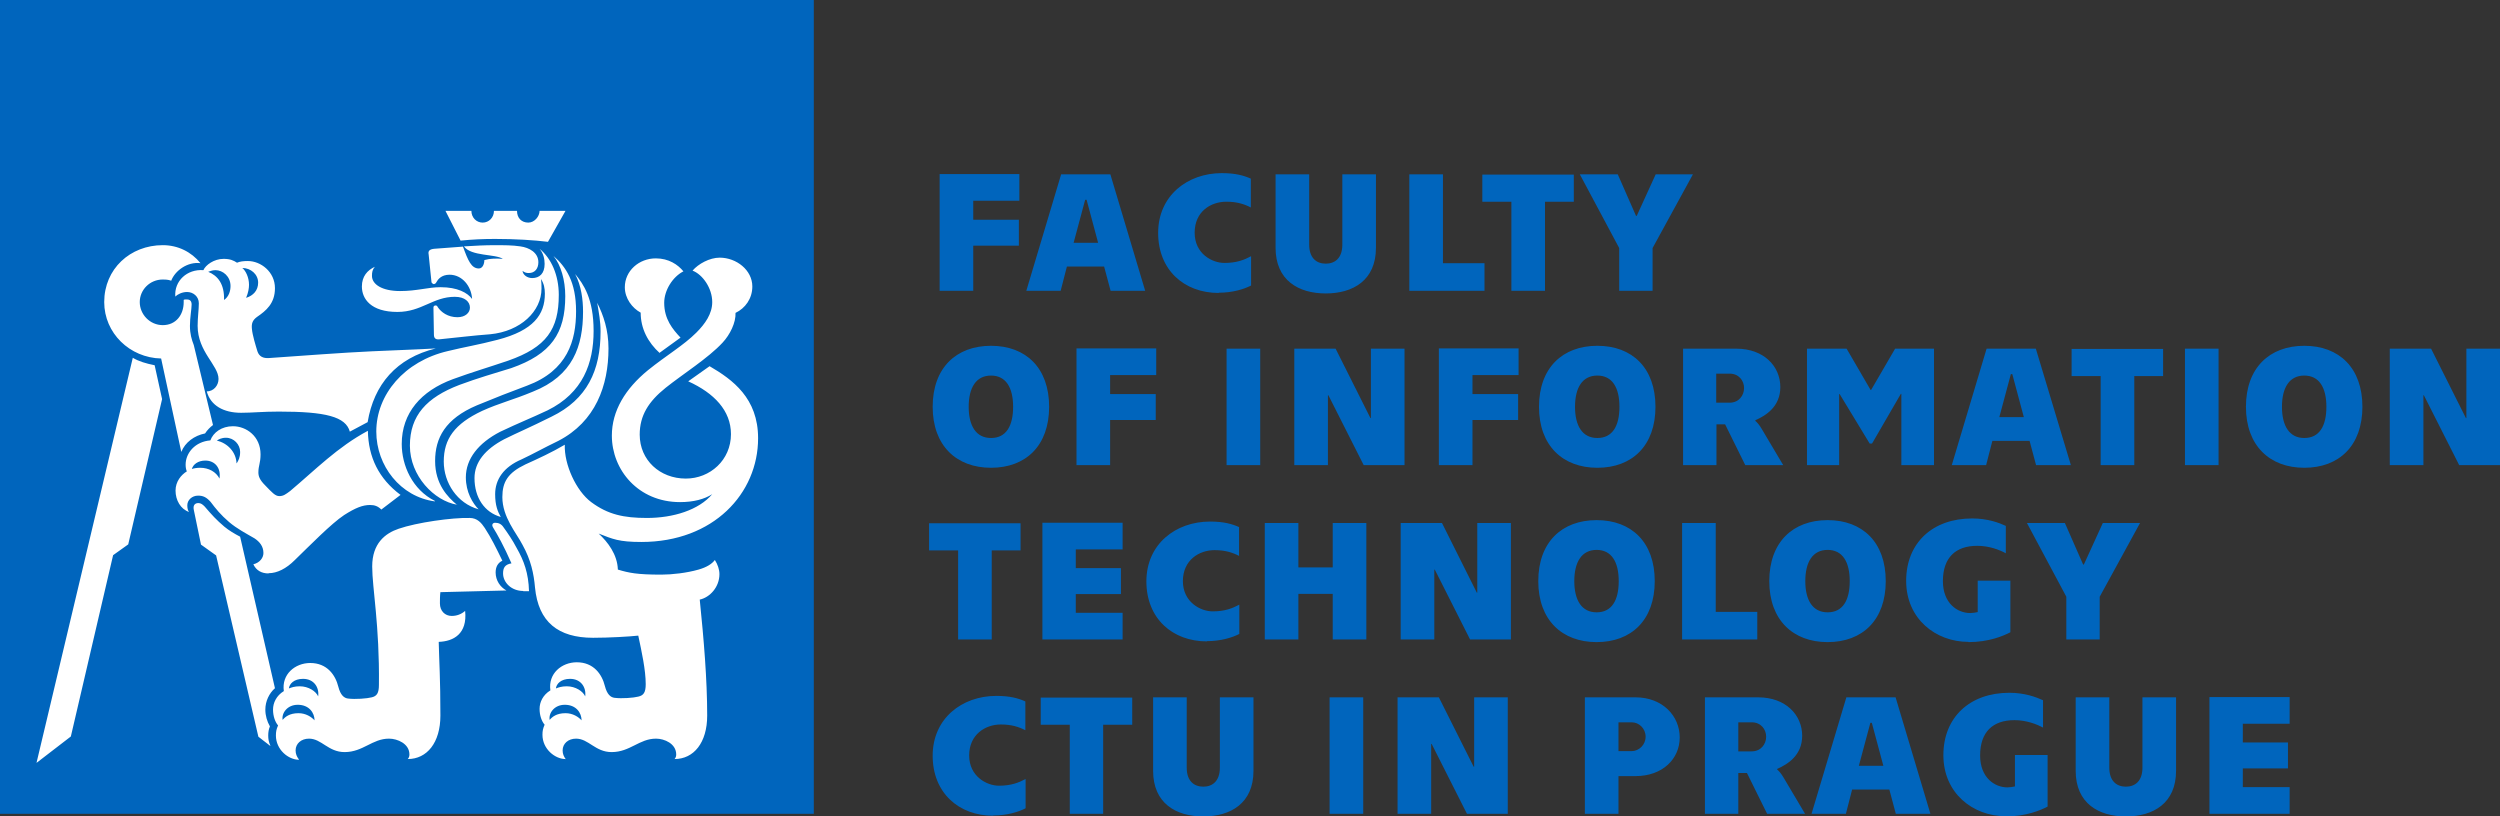
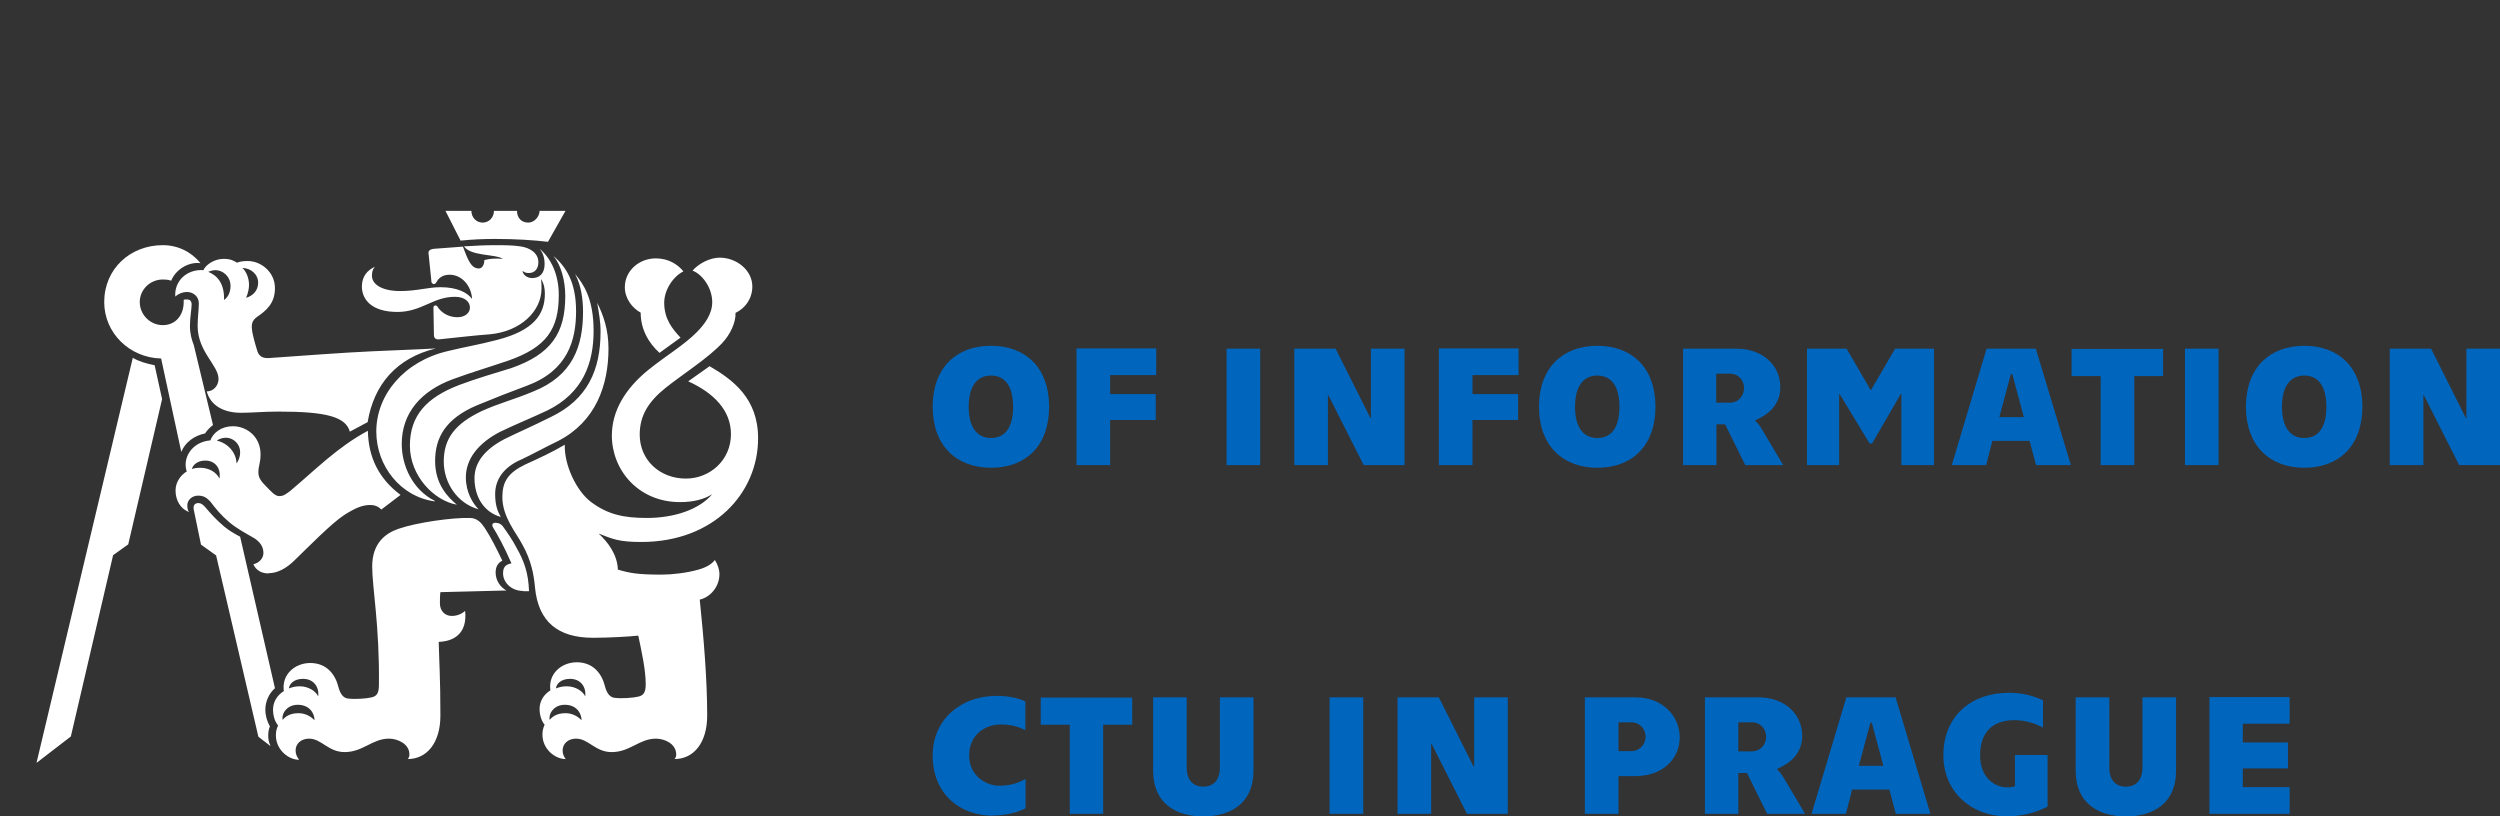
<svg xmlns="http://www.w3.org/2000/svg" id="Layer_1" version="1.1" viewBox="0 0 104.11 34">
  <rect x="0" y="0" width="104.11" height="34" fill="#333333" stroke="none" />
-   <path d="M33.89,0H0v33.89h33.89V0Z" fill="#0065bd" />
  <path d="M27.47,14.69l.87-.63c-.33-.35-.68-.77-.68-1.45,0-.52.35-1.08.8-1.31-.23-.28-.61-.54-1.15-.54-.7,0-1.29.52-1.29,1.2,0,.47.31.87.66,1.06,0,.66.3,1.24.8,1.69ZM22.82,10.07l.73-1.29h-1.08c0,.23-.21.49-.47.49-.28,0-.47-.19-.47-.49h-.96c0,.28-.21.49-.47.49s-.47-.21-.47-.49h-1.08l.63,1.24c.49-.05.96-.07,1.43-.07.87,0,1.62.05,2.21.12ZM20.85,21.52c-.12-.21-.23-.47-.23-.94,0-.61.35-1.13,1.1-1.45.49-.23.87-.45,1.53-.77,1.55-.8,2.09-2.3,2.09-3.85,0-.77-.21-1.38-.47-1.9.07.42.14.77.14,1.2,0,1.62-.56,2.82-2.04,3.54-.94.47-1.41.66-1.97.94-.8.42-1.24.96-1.24,1.62,0,.82.42,1.43,1.1,1.62ZM19.94,21.22c-.26-.26-.54-.73-.54-1.34,0-.77.52-1.43,1.43-1.9.8-.38,1.27-.56,1.97-.89,1.48-.73,1.92-1.97,1.92-3.31s-.42-1.95-.77-2.37c.26.49.33,1.08.33,1.57,0,1.43-.42,2.67-2.09,3.33-.84.35-1.38.47-2.11.8-1.15.54-1.6,1.17-1.6,2.11,0,.89.56,1.74,1.45,1.99ZM19.04,21.03c-.4-.33-.92-.87-.92-1.83s.42-1.76,1.74-2.32c.85-.35,1.29-.52,2.09-.82,1.69-.63,2.04-1.88,2.04-3.1s-.42-1.85-.94-2.3c.31.38.49,1.01.49,1.67,0,1.55-.59,2.42-2.25,3-.68.21-1.41.42-2.16.7-1.36.52-2.06,1.27-2.06,2.53s1.01,2.3,1.97,2.46ZM18.11,20.86c-.94-.47-1.38-1.48-1.38-2.37,0-1.29.8-2.21,2.13-2.7.82-.3,1.48-.49,2.3-.77,1.6-.56,2.11-1.31,2.11-2.74,0-.82-.31-1.52-.8-1.92.16.19.21.42.21.63,0,.4-.21.59-.52.59-.19,0-.38-.12-.4-.3.09.07.16.09.26.09.26,0,.4-.19.4-.45,0-.4-.38-.61-.75-.66-.33-.05-.68-.05-1.08-.05s-.77.02-1.27.05c.3.42,1.31.31,1.62.52-.26-.02-.52-.02-.77.05,0,.16-.07.35-.23.35-.31,0-.45-.33-.66-.91l-1.2.09c-.19.02-.26.09-.23.23l.12,1.17s.05.07.09.07.09-.02.12-.09c.05-.09.19-.3.54-.3.52,0,.91.47.94,1.01-.19-.26-.61-.49-1.31-.49-.54,0-.98.16-1.69.16-.75,0-1.17-.28-1.17-.63,0-.16.02-.26.12-.38-.31.14-.54.4-.54.82,0,.52.38,1.06,1.48,1.06,1.01,0,1.48-.63,2.39-.63.42,0,.63.21.63.45,0,.21-.19.4-.52.4-.4,0-.68-.21-.82-.42-.02-.05-.05-.07-.09-.07-.07,0-.09.05-.09.09l.02,1.13c0,.14.07.21.23.19.7-.07,1.43-.16,2.11-.21,1.27-.12,2.14-.96,2.14-1.9,0-.14,0-.26-.02-.4.12.19.16.38.16.61,0,.87-.47,1.53-1.97,1.92-.8.21-1.38.3-2.07.47-1.81.42-2.98,1.81-2.98,3.35,0,1.43,1.01,2.72,2.44,2.91ZM10.25,12.4c.09-.21.12-.4.12-.54,0-.31-.14-.59-.28-.7.35,0,.66.26.66.61,0,.33-.21.54-.49.63ZM14.56,17.98l.75-.4c.26-1.57,1.2-2.67,2.84-3.07-.87.05-1.62.07-2.67.12-1.13.05-2.98.19-4.27.28-.26.02-.42-.07-.49-.28-.07-.23-.21-.68-.23-.94-.02-.21.02-.35.21-.49.38-.26.75-.56.75-1.2,0-.68-.59-1.13-1.13-1.13-.19,0-.33.02-.45.07-.14-.09-.28-.16-.56-.16-.4,0-.75.26-.84.47-.68-.05-1.22.45-1.17,1.1.09-.09.28-.19.49-.19.26,0,.49.19.49.47,0,.26-.05.59-.05.94,0,1.08.87,1.64.87,2.21,0,.28-.21.52-.49.52.16.59.7.89,1.43.89.47,0,.89-.05,1.57-.05,1.95,0,2.79.21,2.96.84ZM21.79,24.62h.24c-.02-.75-.21-1.27-.52-1.81-.16-.31-.38-.63-.54-.85-.09-.14-.21-.19-.35-.19-.09,0-.16.07-.09.19.19.31.45.77.77,1.5-.28.05-.35.19-.35.42,0,.38.35.73.84.73ZM9.33,12.49c.02-.66-.26-1.01-.66-1.17.07-.02.16-.07.3-.07.31,0,.63.26.63.66,0,.21-.07.45-.28.59ZM24.37,29c-.09-.21-.4-.42-.77-.42-.21,0-.35.05-.45.09.02-.19.21-.4.59-.4.45,0,.68.35.63.73ZM24.23,30.01c-.14-.16-.38-.31-.68-.31-.38,0-.56.16-.66.28-.05-.28.19-.63.63-.63.47,0,.7.33.7.66ZM7.55,18.82c.16-.4.54-.68.99-.77.09-.14.21-.26.33-.35l-.8-3.33c-.09-.23-.16-.47-.16-.8,0-.35.07-.7.07-.89,0-.16-.09-.21-.19-.21-.07,0-.12,0-.14.02v.09c0,.54-.33.96-.87.96s-.96-.45-.96-.96.42-.94.96-.94c.09,0,.21,0,.35.05.16-.42.68-.8,1.22-.73-.38-.47-.94-.75-1.57-.75-1.36,0-2.44.99-2.44,2.37,0,1.29,1.06,2.32,2.37,2.35l.84,3.89ZM11.19,23.87c.35,0,.73-.19,1.08-.54.63-.61,1.53-1.53,2.06-1.88.47-.3.77-.42,1.08-.42.19,0,.33.05.47.19l.8-.61c-.91-.68-1.34-1.57-1.36-2.67-1.27.68-2.18,1.62-3.24,2.51-.19.14-.28.21-.45.21s-.31-.16-.59-.45c-.23-.23-.28-.38-.28-.54,0-.28.09-.38.09-.75,0-.75-.59-1.17-1.15-1.17-.47,0-.82.26-.94.59-.63.05-1.03.52-1.03,1.01,0,.12.02.21.05.28-.23.14-.47.42-.47.8,0,.4.21.77.56.89-.05-.07-.07-.16-.07-.28,0-.21.19-.4.45-.4.21,0,.35.07.52.26.21.28.42.54.77.84.33.28.7.47,1.06.68.21.14.37.33.37.61,0,.19-.14.4-.42.47.12.26.35.38.63.38ZM9.85,19.29c-.02-.47-.38-.84-.82-.94.07-.05.19-.12.38-.12.33,0,.59.28.59.59,0,.24-.07.35-.14.47ZM12.45,31.63c-.09-.12-.14-.23-.14-.38,0-.28.23-.49.56-.49.52,0,.8.56,1.48.56.77,0,1.15-.56,1.85-.56.35,0,.85.21.85.66,0,.07-.02.14-.07.19.8,0,1.36-.68,1.36-1.81,0-1.57-.05-2.2-.07-3.07.61-.02,1.2-.33,1.1-1.29-.16.14-.35.21-.56.21-.28,0-.49-.21-.49-.52,0-.14,0-.31.02-.47l2.75-.07c-.26-.14-.45-.42-.45-.75,0-.23.09-.4.28-.49-.26-.54-.47-.96-.73-1.36-.14-.21-.31-.42-.63-.42-.73-.02-2.21.19-2.96.45-.56.19-1.1.61-1.1,1.57,0,.89.31,2.46.28,4.93,0,.35-.09.47-.3.52-.19.05-.68.09-.99.05-.16-.02-.31-.14-.4-.49-.12-.49-.47-.99-1.17-.99-.63,0-1.2.47-1.1,1.17-.31.19-.45.49-.45.77s.09.52.21.66c-.07.16-.09.26-.09.42,0,.59.52,1.01.96,1.01ZM9.14,19.93c-.14-.28-.45-.45-.8-.45-.14,0-.26.02-.35.05.05-.19.26-.35.56-.35.4,0,.66.31.59.75ZM13.25,29c-.09-.21-.4-.42-.77-.42-.21,0-.35.05-.45.09.02-.19.21-.4.59-.4.45,0,.68.35.63.73ZM11.26,31.05c-.07-.14-.09-.28-.09-.42s.02-.26.07-.38c-.12-.21-.19-.45-.19-.7,0-.35.16-.68.4-.89l-1.45-6.31c-.23-.12-.47-.26-.66-.42-.33-.28-.52-.49-.82-.84-.09-.09-.16-.14-.26-.14-.14,0-.23.09-.19.28l.3,1.45.63.45,1.76,7.55.49.38ZM13.11,30.01c-.14-.16-.38-.31-.68-.31-.38,0-.56.16-.66.28-.05-.28.19-.63.63-.63.47,0,.7.33.7.66ZM1.52,31.77l1.43-1.1,1.76-7.55.63-.45,1.41-6.05-.31-1.41c-.35-.07-.66-.16-.91-.31L1.52,31.77ZM23.57,31.63c-.09-.12-.14-.23-.14-.38,0-.28.23-.49.56-.49.52,0,.8.56,1.48.56.77,0,1.15-.56,1.85-.56.35,0,.84.21.84.66,0,.07-.02.14-.07.19.8,0,1.36-.68,1.36-1.81,0-1.5-.14-3.17-.31-4.83.42-.09.82-.52.82-1.06,0-.19-.07-.4-.19-.59-.12.16-.33.3-.68.4-.49.14-1.1.21-1.55.21-1.01,0-1.34-.07-1.81-.21-.02-.63-.42-1.15-.8-1.5.59.23.84.35,1.78.35,3,0,4.86-2.02,4.86-4.32,0-1.67-1.06-2.44-2.02-3l-.89.63c1.08.49,1.78,1.22,1.78,2.2,0,1.08-.87,1.85-1.88,1.85-1.08,0-1.92-.77-1.92-1.83,0-.8.37-1.38,1.08-1.95.7-.56,1.78-1.24,2.37-1.88.31-.33.56-.84.54-1.24.4-.19.7-.59.7-1.1,0-.68-.66-1.2-1.36-1.2-.42,0-.89.26-1.13.54.42.16.82.73.82,1.31,0,.49-.3.91-.66,1.27-.54.54-1.24.94-2.02,1.57-.94.77-1.5,1.69-1.5,2.72,0,1.43,1.1,2.77,2.84,2.77.56,0,1.01-.12,1.34-.33-.56.66-1.62.99-2.72.99-.96,0-1.62-.14-2.32-.66-.63-.47-1.13-1.57-1.1-2.39-.52.31-1.13.59-1.64.82-.73.35-.96.73-.96,1.36,0,.84.59,1.5.84,1.99.35.63.47,1.2.52,1.78.14,1.43.96,2.09,2.42,2.09.66,0,1.52-.05,1.88-.09.14.66.31,1.43.31,2.02,0,.35-.09.47-.31.52-.19.05-.68.09-.99.05-.16-.02-.31-.14-.4-.49-.12-.49-.47-.99-1.17-.99-.63,0-1.2.47-1.1,1.17-.31.19-.45.49-.45.77s.09.52.21.66c-.07.16-.09.26-.09.42,0,.59.52,1.01.96,1.01Z" fill="#fff" />
  <path d="M92.01,33.89h3.34v-1.11h-1.95v-.78h1.88v-1.08h-1.88v-.78h1.95v-1.11h-3.34v4.85ZM88.53,34c1.14,0,2.09-.55,2.09-1.9v-3.06h-1.4v2.93c0,.55-.3.79-.69.79s-.69-.24-.69-.79v-2.93h-1.4v3.06c0,1.35.95,1.9,2.09,1.9ZM83.52,34c.86,0,1.46-.26,1.75-.41v-2.15h-1.36v1.31c-.1.02-.21.04-.31.04-.54,0-1.14-.41-1.14-1.33,0-.98.53-1.47,1.43-1.47.5,0,.93.17,1.19.31v-1.14c-.29-.13-.76-.31-1.4-.31-1.65,0-2.75,1.02-2.75,2.6s1.23,2.54,2.59,2.54ZM77.41,31.89l.48-1.79h.06l.48,1.79h-1.02ZM78.96,33.89h1.43l-1.45-4.85h-2.05l-1.45,4.85h1.43l.26-1.01h1.55l.27,1.01ZM72.39,31.28v-1.2h.56c.38,0,.6.29.6.6s-.22.61-.6.61h-.56ZM70.99,33.89h1.4v-1.7h.36l.84,1.7h1.58l-.89-1.5c-.09-.16-.21-.3-.27-.34v-.03c.43-.19,1.04-.56,1.04-1.38,0-.87-.69-1.6-1.83-1.6h-2.22v4.85h0ZM67.4,31.28v-1.2h.55c.31,0,.58.26.58.6s-.28.6-.58.6h-.55ZM66,33.89h1.4v-1.57h.71c1.13,0,1.84-.72,1.84-1.61s-.71-1.67-1.84-1.67h-2.11v4.85ZM58.2,33.89h1.4v-2.91h.02l1.47,2.91h1.7v-4.85h-1.4v2.89h-.02l-1.45-2.89h-1.72v4.85h0ZM55.37,33.89h1.4v-4.85h-1.4v4.85ZM50.11,34c1.14,0,2.09-.55,2.09-1.9v-3.06h-1.4v2.93c0,.55-.3.79-.69.79s-.69-.24-.69-.79v-2.93h-1.4v3.06c0,1.35.95,1.9,2.09,1.9ZM44.54,33.89h1.4v-3.71h1.21v-1.13h-3.81v1.13h1.21v3.71h0ZM41.36,33.96c.58,0,1.06-.15,1.35-.3v-1.22c-.28.15-.6.28-1.11.28s-1.24-.39-1.24-1.26.67-1.29,1.32-1.29c.44,0,.75.1,1.02.24v-1.2c-.29-.13-.64-.23-1.21-.23-1.43,0-2.65.94-2.65,2.49,0,1.55,1.09,2.5,2.52,2.5Z" fill="#0065bd" />
-   <path d="M86.04,26.63h1.4v-1.78l1.68-3.07h-1.55l-.79,1.73h-.03l-.76-1.73h-1.58l1.64,3.07v1.78ZM81.97,26.74c.86,0,1.46-.26,1.75-.41v-2.15h-1.36v1.31c-.1.02-.21.04-.31.04-.54,0-1.14-.41-1.14-1.33,0-.98.53-1.47,1.43-1.47.5,0,.93.17,1.19.31v-1.14c-.28-.13-.76-.31-1.4-.31-1.65,0-2.75,1.02-2.75,2.6s1.23,2.54,2.59,2.54ZM76.11,25.5c-.62,0-.93-.5-.93-1.3s.31-1.3.93-1.3.92.5.92,1.3-.29,1.3-.92,1.3ZM76.11,26.74c1.45,0,2.42-.92,2.42-2.54s-.97-2.54-2.42-2.54-2.43.92-2.43,2.54.99,2.54,2.43,2.54ZM70.05,26.63h3.13v-1.15h-1.73v-3.7h-1.4v4.85ZM66.49,25.5c-.62,0-.93-.5-.93-1.3s.31-1.3.93-1.3.92.5.92,1.3-.29,1.3-.92,1.3ZM66.49,26.74c1.45,0,2.42-.92,2.42-2.54s-.97-2.54-2.42-2.54-2.43.92-2.43,2.54.99,2.54,2.43,2.54ZM58.33,26.63h1.4v-2.91h.02l1.47,2.91h1.7v-4.85h-1.4v2.9h-.02l-1.45-2.9h-1.72v4.85ZM52.67,21.78v4.85h1.4v-1.9h1.43v1.9h1.4v-4.85h-1.4v1.85h-1.43v-1.85h-1.4ZM50.26,26.7c.58,0,1.06-.15,1.35-.3v-1.22c-.28.15-.6.28-1.11.28s-1.24-.39-1.24-1.26.67-1.29,1.32-1.29c.44,0,.75.1,1.02.24v-1.2c-.29-.13-.64-.23-1.21-.23-1.43,0-2.65.94-2.65,2.49,0,1.55,1.09,2.5,2.52,2.5ZM43.41,26.63h3.34v-1.11h-1.95v-.78h1.88v-1.08h-1.88v-.78h1.95v-1.11h-3.34v4.85ZM39.9,26.63h1.4v-3.71h1.2v-1.13h-3.81v1.13h1.21v3.71Z" fill="#0065bd" />
  <path d="M99.52,19.37h1.4v-2.91h.02l1.47,2.91h1.7v-4.85h-1.4v2.89h-.02l-1.45-2.89h-1.72v4.85ZM95.96,18.24c-.62,0-.93-.5-.93-1.3s.31-1.3.93-1.3.92.5.92,1.3-.29,1.3-.92,1.3ZM95.96,19.48c1.45,0,2.42-.92,2.42-2.54s-.97-2.54-2.42-2.54-2.43.92-2.43,2.54.99,2.54,2.43,2.54ZM90.99,19.37h1.4v-4.85h-1.4v4.85ZM87.48,19.37h1.4v-3.71h1.2v-1.13h-3.81v1.13h1.21v3.71h0ZM83.26,17.37l.48-1.79h.06l.48,1.79h-1.02ZM84.81,19.37h1.43l-1.46-4.85h-2.05l-1.45,4.85h1.43l.26-1.01h1.55l.27,1.01ZM75.26,19.37h1.33v-2.96h.02l1.25,2.06h.1l1.2-2.07h.02v2.97h1.36v-4.85h-1.62l-1,1.72h-.02l-1-1.72h-1.65v4.85h0ZM71.47,16.76v-1.2h.56c.38,0,.6.29.6.6s-.22.61-.6.61h-.56ZM70.08,19.37h1.4v-1.7h.36l.84,1.7h1.58l-.89-1.5c-.09-.16-.21-.3-.27-.34v-.03c.43-.19,1.04-.56,1.04-1.38,0-.87-.69-1.6-1.83-1.6h-2.22v4.85h0ZM66.52,18.24c-.62,0-.93-.5-.93-1.3s.31-1.3.93-1.3.92.5.92,1.3-.29,1.3-.92,1.3ZM66.52,19.48c1.45,0,2.42-.92,2.42-2.54s-.97-2.54-2.42-2.54-2.43.92-2.43,2.54.99,2.54,2.43,2.54ZM59.92,14.52v4.85h1.4v-1.88h1.9v-1.08h-1.9v-.79h1.92v-1.11h-3.32ZM53.9,19.37h1.4v-2.91h.02l1.47,2.91h1.7v-4.85h-1.4v2.89h-.02l-1.45-2.89h-1.72v4.85h0ZM51.08,19.37h1.4v-4.85h-1.4v4.85ZM44.83,14.52v4.85h1.4v-1.88h1.9v-1.08h-1.9v-.79h1.92v-1.11h-3.32ZM41.27,18.24c-.62,0-.93-.5-.93-1.3s.31-1.3.93-1.3.92.5.92,1.3c0,.8-.29,1.3-.92,1.3ZM41.27,19.48c1.45,0,2.42-.92,2.42-2.54s-.97-2.54-2.42-2.54-2.43.92-2.43,2.54.99,2.54,2.43,2.54Z" fill="#0065bd" />
-   <path d="M67.42,12.11h1.4v-1.78l1.68-3.07h-1.55l-.79,1.73h-.03l-.76-1.73h-1.58l1.64,3.07v1.78ZM62.94,12.11h1.4v-3.71h1.2v-1.13h-3.81v1.13h1.21v3.71h0ZM58.69,12.11h3.13v-1.15h-1.73v-3.7h-1.4v4.85ZM55.21,12.22c1.14,0,2.09-.55,2.09-1.9v-3.06h-1.4v2.93c0,.55-.3.79-.69.79s-.69-.24-.69-.79v-2.93h-1.4v3.06c0,1.35.95,1.9,2.09,1.9ZM50.75,12.19c.58,0,1.06-.15,1.35-.3v-1.22c-.28.15-.6.28-1.11.28s-1.24-.38-1.24-1.26.67-1.29,1.32-1.29c.44,0,.75.1,1.02.24v-1.2c-.29-.13-.64-.23-1.21-.23-1.43,0-2.65.94-2.65,2.49s1.09,2.5,2.52,2.5ZM44.71,10.11l.48-1.79h.06l.48,1.79h-1.02ZM46.26,12.11h1.43l-1.45-4.85h-2.05l-1.45,4.85h1.43l.26-1.01h1.55l.27,1.01ZM39.13,7.26v4.85h1.4v-1.88h1.9v-1.08h-1.9v-.79h1.92v-1.11h-3.32Z" fill="#0065bd" />
</svg>